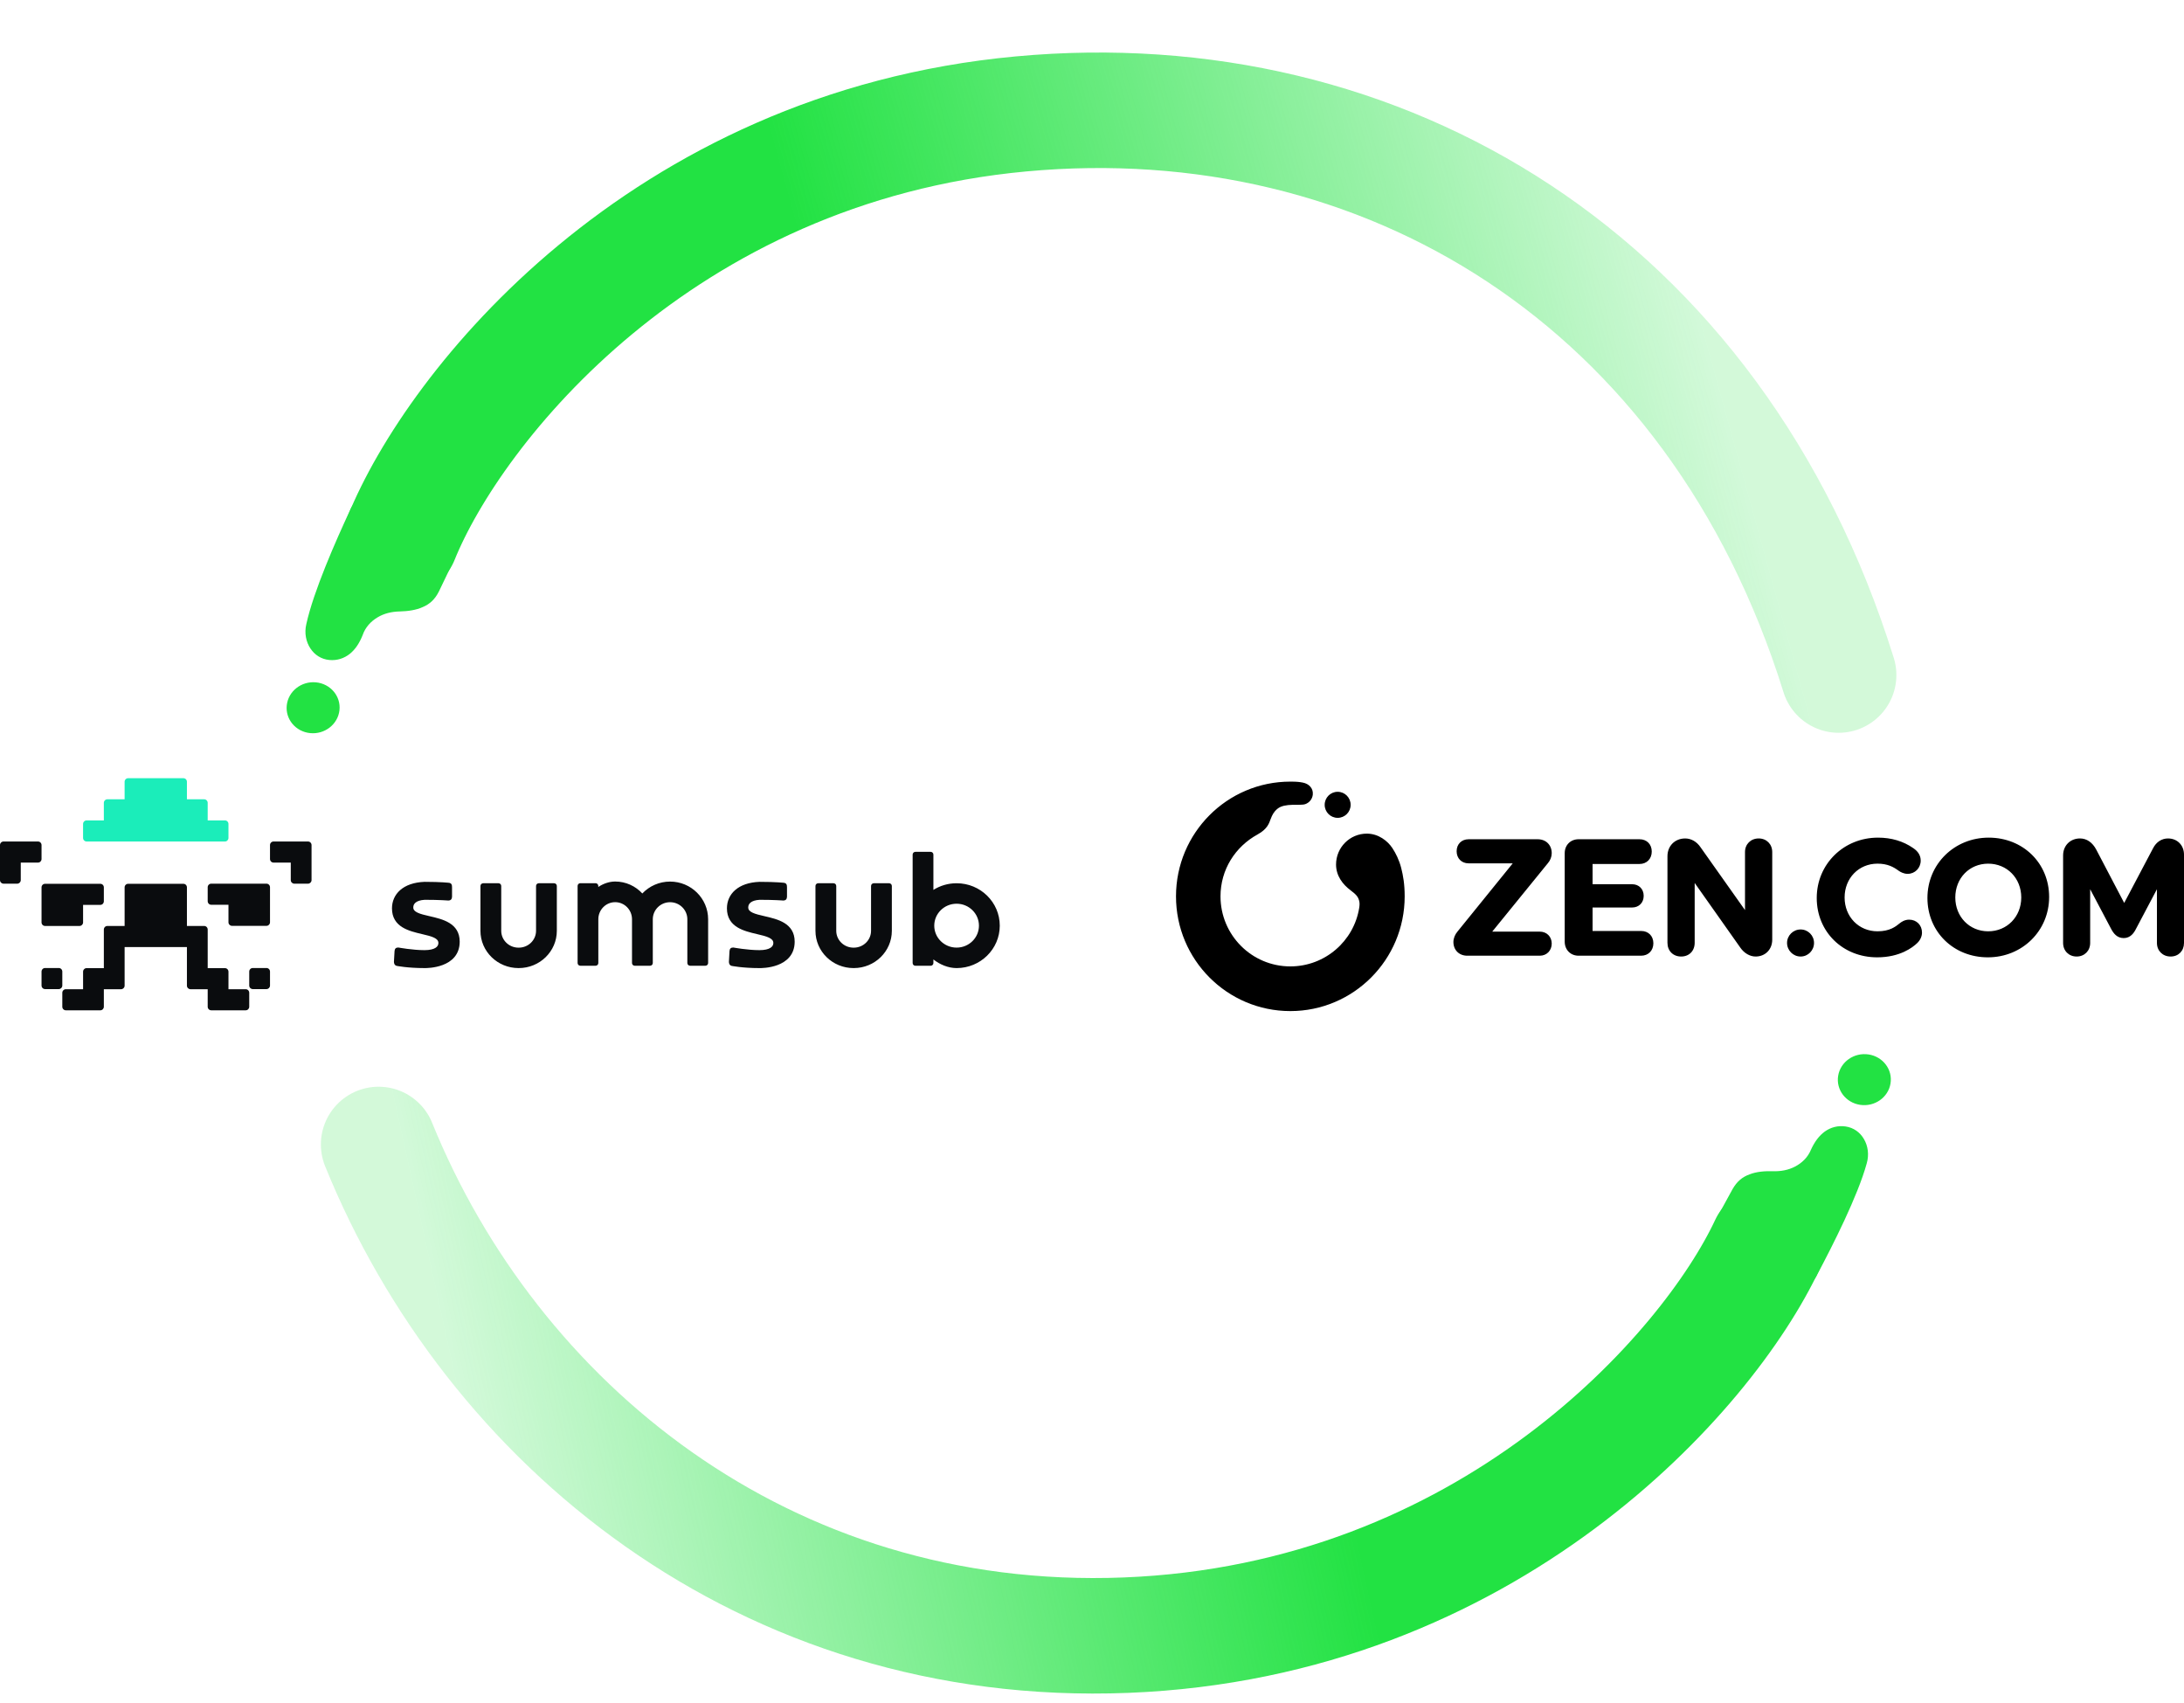
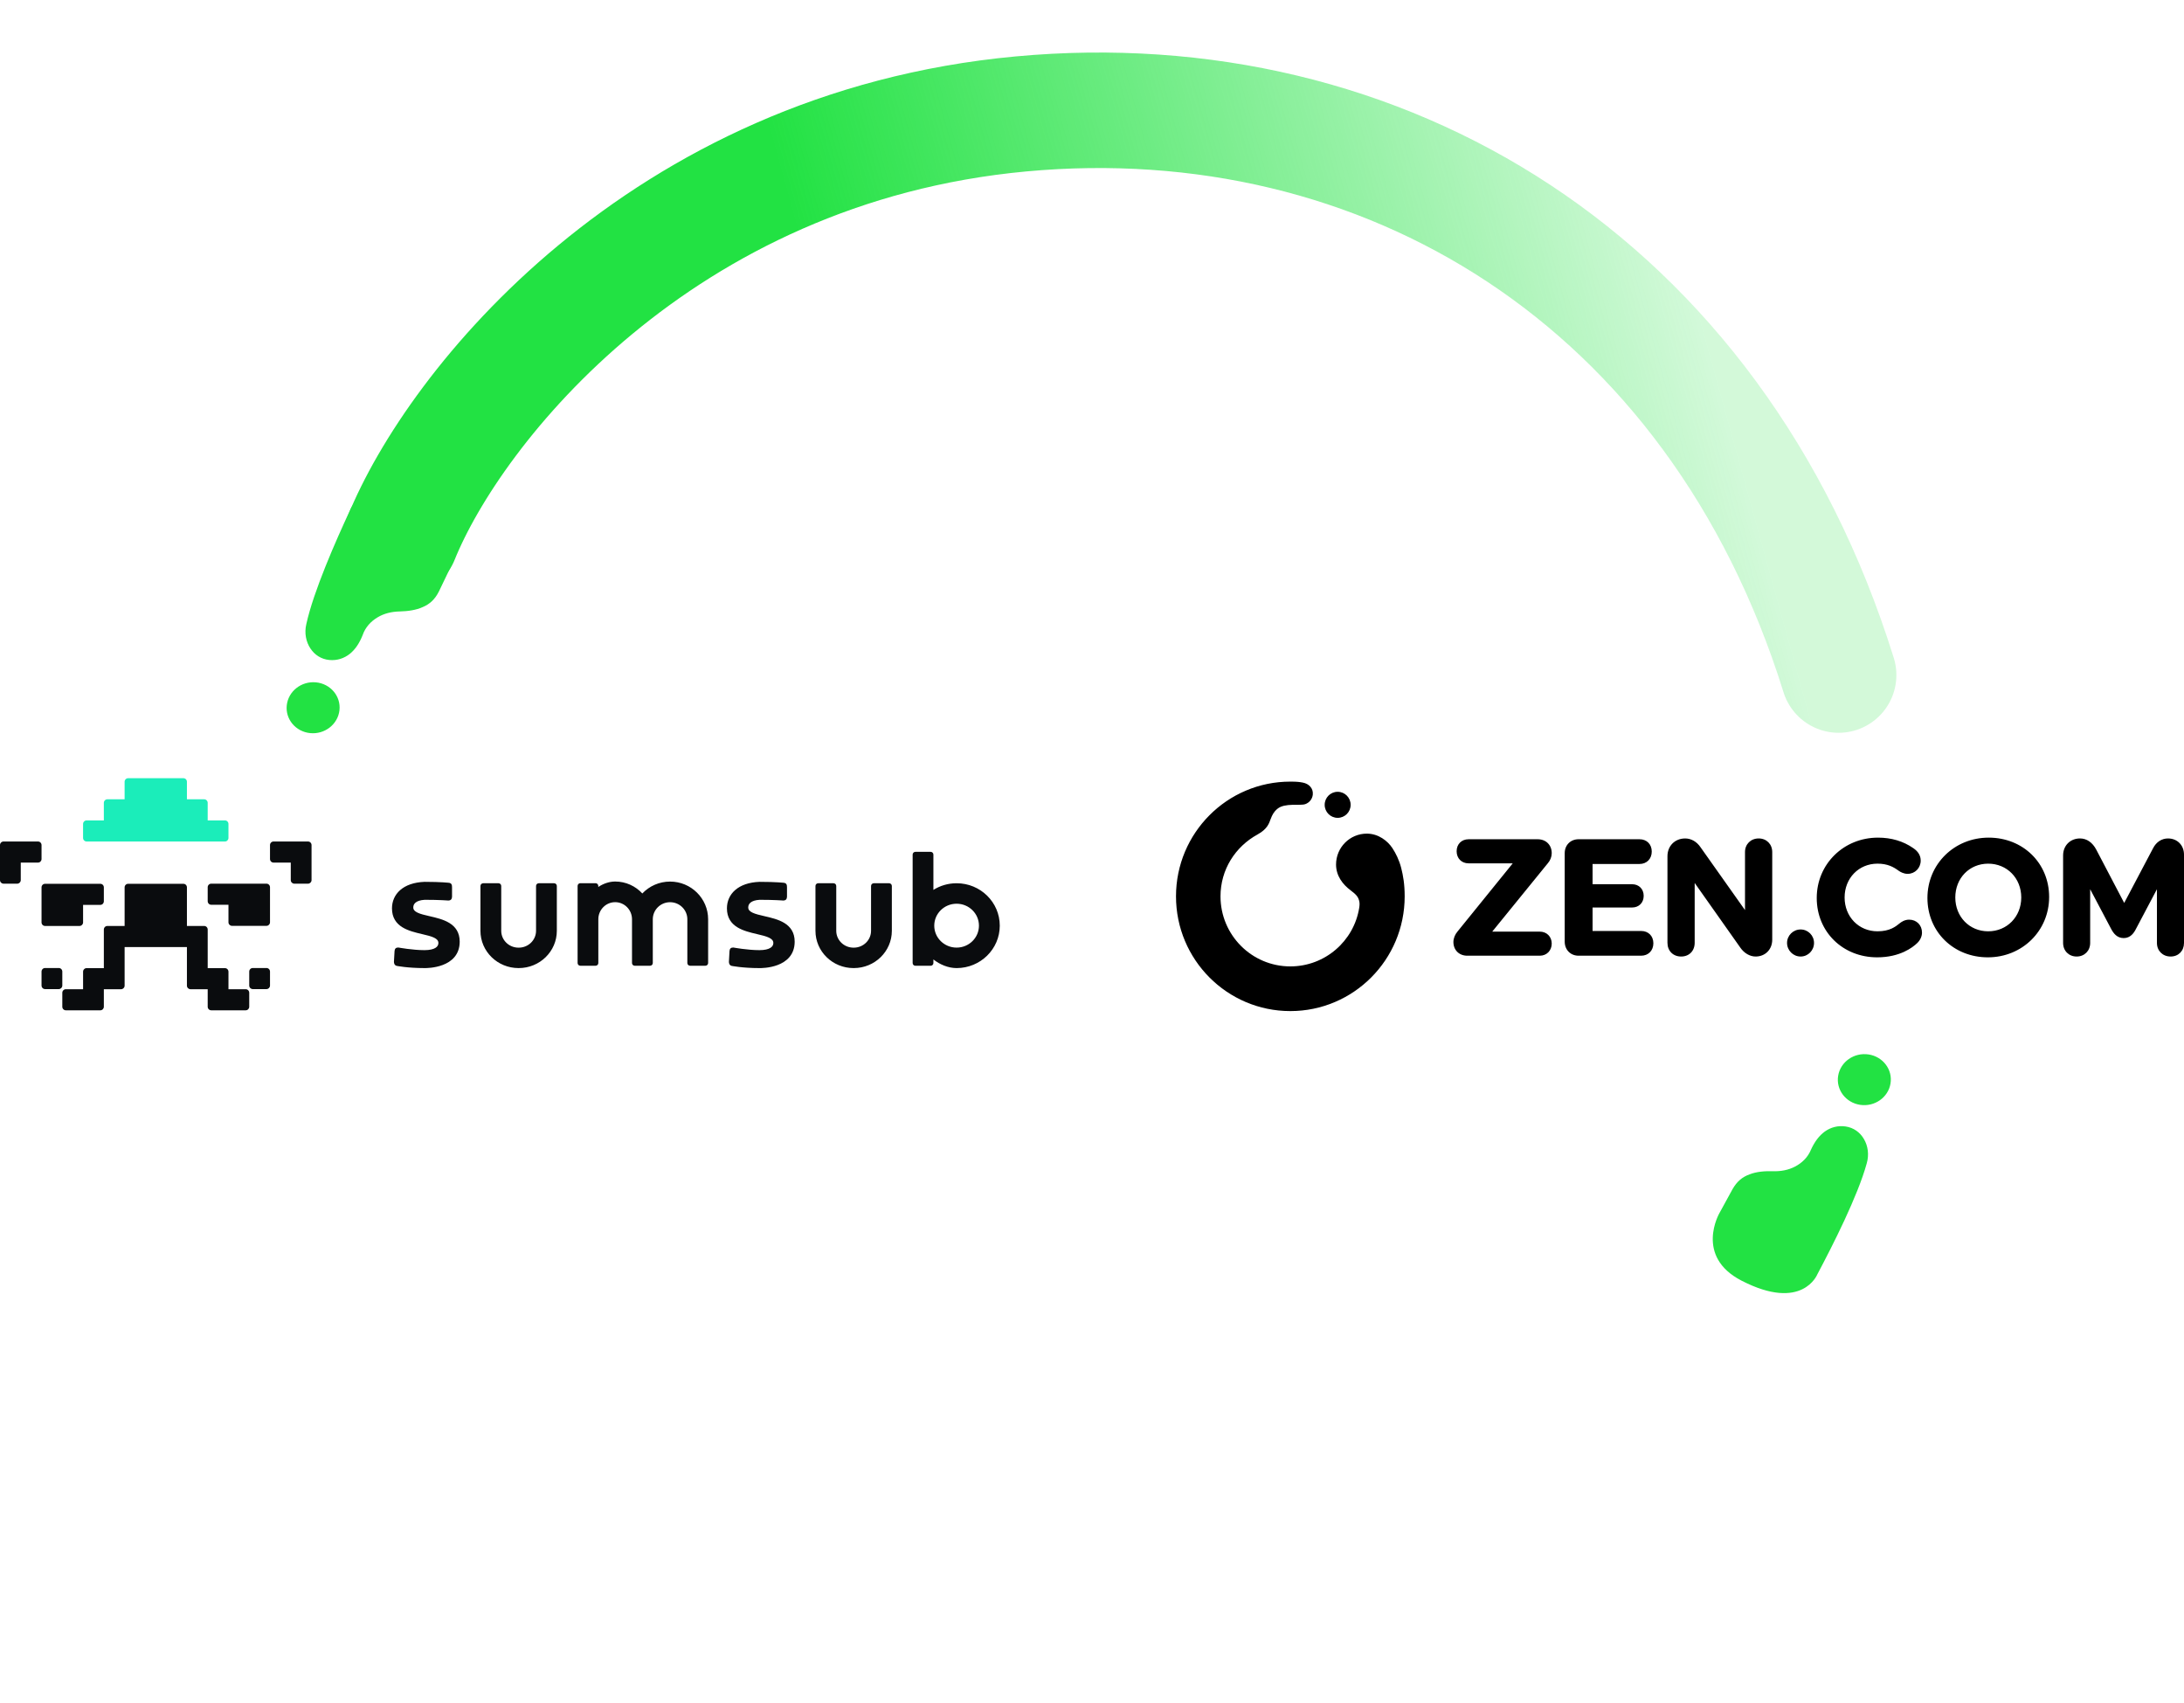
<svg xmlns="http://www.w3.org/2000/svg" width="640" height="499" viewBox="0 0 640 499" fill="none">
  <g clip-path="url(#clip0_408_4188)">
    <path fill-rule="evenodd" clip-rule="evenodd" d="M12.173 270.244C12.173 270.821 12.633 271.288 13.202 271.288H23.317C23.885 271.288 24.346 270.821 24.346 270.244V265.111H29.403C29.971 265.111 30.432 264.643 30.432 264.066V259.978C30.432 259.401 29.971 258.934 29.403 258.934H13.202C12.633 258.934 12.173 259.401 12.173 259.978V270.244ZM12.173 247.588C12.173 247.011 11.712 246.543 11.144 246.543H1.029C0.461 246.543 0 247.011 0 247.588V257.854C0 258.431 0.461 258.898 1.029 258.898H5.057C5.626 258.898 6.086 258.431 6.086 257.854V252.721H11.144C11.712 252.721 12.173 252.253 12.173 251.676V247.588ZM18.259 284.652C18.259 284.075 17.798 283.608 17.23 283.608H13.202C12.633 283.608 12.173 284.075 12.173 284.652V288.741C12.173 289.317 12.633 289.785 13.202 289.785H17.23C17.798 289.785 18.259 289.317 18.259 288.741V284.652ZM90.266 246.543H80.151C79.584 246.543 79.123 247.011 79.123 247.588V251.676C79.123 252.253 79.584 252.721 80.151 252.721H85.209V257.854C85.209 258.431 85.67 258.898 86.238 258.898H90.266C90.835 258.898 91.295 258.431 91.295 257.854V247.588C91.295 247.011 90.835 246.543 90.266 246.543ZM78.094 258.898H61.892C61.324 258.898 60.864 259.366 60.864 259.943V264.031C60.864 264.608 61.324 265.075 61.892 265.075H66.95V270.209C66.95 270.785 67.411 271.253 67.979 271.253H78.094C78.662 271.253 79.123 270.785 79.123 270.209V259.943C79.123 259.366 78.662 258.898 78.094 258.898ZM72.007 289.82H66.95V284.687C66.95 284.111 66.489 283.643 65.921 283.643H60.864V272.333C60.864 271.756 60.403 271.288 59.835 271.288H54.777V259.978C54.777 259.401 54.316 258.934 53.748 258.934H37.547C36.979 258.934 36.518 259.401 36.518 259.978V271.288H31.461C30.892 271.288 30.432 271.756 30.432 272.333V283.643H25.374C24.806 283.643 24.346 284.111 24.346 284.687V289.82H19.288C18.72 289.82 18.259 290.288 18.259 290.865V294.953C18.259 295.53 18.72 295.998 19.288 295.998H29.403C29.971 295.998 30.432 295.53 30.432 294.953V289.82H35.489C36.057 289.82 36.518 289.353 36.518 288.776V277.465H54.777V288.776C54.777 289.353 55.238 289.82 55.806 289.82H60.864V294.953C60.864 295.53 61.324 295.998 61.892 295.998H72.007C72.575 295.998 73.036 295.53 73.036 294.953V290.865C73.036 290.288 72.575 289.82 72.007 289.82ZM78.094 283.608H74.065C73.497 283.608 73.036 284.075 73.036 284.652V288.741C73.036 289.317 73.497 289.785 74.065 289.785H78.094C78.662 289.785 79.123 289.317 79.123 288.741V284.652C79.123 284.075 78.662 283.608 78.094 283.608Z" fill="#0A0C0E" />
    <path fill-rule="evenodd" clip-rule="evenodd" d="M25.373 246.543H65.92C66.488 246.543 66.949 246.075 66.949 245.498V241.406C66.949 240.829 66.488 240.361 65.92 240.361H60.862V235.224C60.862 234.647 60.402 234.179 59.834 234.179H54.776V229.042C54.776 228.465 54.315 227.997 53.747 227.997H37.546C36.978 227.997 36.517 228.465 36.517 229.042V234.179H31.46C30.891 234.179 30.431 234.647 30.431 235.224V240.361H25.373C24.805 240.361 24.344 240.829 24.344 241.406V245.498C24.344 246.075 24.805 246.543 25.373 246.543Z" fill="#1BEDBA" />
    <path fill-rule="evenodd" clip-rule="evenodd" d="M196.358 258.283C193.156 258.283 190.263 259.621 188.228 261.767C186.24 259.613 183.408 258.267 180.269 258.267C178.507 258.267 176.71 258.922 175.325 259.868V259.554C175.325 259.102 174.955 258.758 174.525 258.758H170.059C169.632 258.758 169.26 259.102 169.26 259.554V282.148C169.26 282.6 169.63 282.944 170.059 282.944H174.536C174.963 282.944 175.335 282.6 175.335 282.148V269.319C175.335 266.555 177.546 264.317 180.269 264.317C182.994 264.317 185.202 266.557 185.202 269.319V282.148C185.202 282.6 185.571 282.944 186.001 282.944H190.373C190.384 282.944 190.392 282.944 190.398 282.944H190.496C190.923 282.944 191.296 282.6 191.296 282.148V269.327C191.296 266.577 193.553 264.328 196.358 264.328C199.162 264.328 201.419 266.577 201.419 269.327V282.145C201.419 282.598 201.789 282.942 202.219 282.942H206.711C207.141 282.942 207.511 282.598 207.511 282.145V269.327C207.508 263.218 202.507 258.283 196.358 258.283ZM229.845 270.418C228.14 269.366 225.951 268.861 224.043 268.422L224.005 268.414C222.62 268.095 221.403 267.812 220.526 267.395C219.658 266.985 219.264 266.513 219.264 265.863C219.264 265.303 219.472 264.806 219.965 264.415C220.472 264.012 221.311 263.701 222.606 263.624C224.813 263.624 226.522 263.676 227.679 263.729C228.259 263.754 228.7 263.782 228.993 263.801C229.142 263.812 229.253 263.818 229.328 263.823C229.366 263.826 229.393 263.829 229.41 263.829L229.428 263.832H229.435L229.453 263.834H229.472C229.815 263.834 230.127 263.768 230.341 263.543C230.529 263.343 230.569 263.088 230.585 262.963C230.585 262.955 230.587 262.946 230.587 262.941C230.596 262.888 230.602 262.849 230.608 262.813L230.621 262.766V259.982C230.621 259.643 230.598 259.332 230.47 259.094C230.311 258.797 230.046 258.702 229.832 258.655L229.811 258.652L229.792 258.65H229.784L229.763 258.647C229.744 258.644 229.717 258.641 229.681 258.639C229.606 258.63 229.497 258.619 229.353 258.605C229.058 258.578 228.621 258.541 228.029 258.505C226.847 258.433 225.049 258.361 222.589 258.361H222.581H222.572C219.423 258.48 217.034 259.369 215.427 260.773C213.814 262.18 213.019 264.079 213.019 266.133C213.019 267.484 213.327 268.592 213.869 269.505C214.408 270.415 215.166 271.107 216.032 271.648C217.739 272.711 219.923 273.224 221.827 273.671L221.867 273.68C223.254 274.004 224.474 274.293 225.351 274.715C226.217 275.131 226.619 275.611 226.619 276.28C226.619 276.838 226.363 277.335 225.748 277.715C225.106 278.109 224.068 278.373 222.541 278.373C220.804 278.373 218.909 278.184 217.44 277.993C216.706 277.899 216.084 277.801 215.643 277.729C215.423 277.693 215.25 277.662 215.13 277.643C215.099 277.638 215.07 277.632 215.047 277.629C215.028 277.626 215.007 277.624 214.994 277.621L214.961 277.615L214.95 277.612L214.913 277.604H214.873C214.561 277.604 214.266 277.662 214.057 277.876C213.873 278.062 213.833 278.309 213.816 278.423C213.814 278.431 213.814 278.44 213.814 278.445C213.802 278.506 213.793 278.545 213.785 278.584L213.775 278.628L213.603 281.77V281.782C213.603 281.987 213.632 282.231 213.743 282.45C213.854 282.684 214.057 282.892 214.367 282.972L214.377 282.975L214.39 282.978L214.402 282.906C214.39 282.978 214.39 282.978 214.39 282.978L214.4 282.98C214.404 282.983 214.417 282.983 214.429 282.986C214.454 282.992 214.492 282.997 214.542 283.008C214.641 283.028 214.783 283.053 214.971 283.083C215.35 283.144 215.9 283.225 216.614 283.308C218.032 283.472 220.08 283.633 222.599 283.633H222.62C222.93 283.636 225.447 283.655 227.903 282.72C229.135 282.251 230.378 281.532 231.315 280.427C232.261 279.314 232.872 277.829 232.872 275.881C232.872 274.543 232.562 273.444 232.021 272.539C231.472 271.634 230.713 270.951 229.845 270.418ZM280.323 258.772C277.823 258.772 275.486 259.485 273.524 260.72V250.369C273.524 249.916 273.153 249.572 272.722 249.572H268.241C267.814 249.572 267.442 249.916 267.442 250.369V282.153C267.442 282.606 267.812 282.95 268.241 282.95H272.722C273.151 282.95 273.524 282.606 273.524 282.153V281.096C275.375 282.561 277.829 283.63 280.323 283.63C287.296 283.63 292.973 278.079 292.973 271.201C292.973 264.323 287.296 258.772 280.323 258.772ZM280.323 277.629C276.708 277.629 273.775 274.751 273.775 271.201C273.775 267.651 276.706 264.773 280.323 264.773C283.938 264.773 286.872 267.651 286.872 271.201C286.872 274.751 283.943 277.629 280.323 277.629ZM260.548 258.772H256.056C255.625 258.772 255.254 259.116 255.254 259.568V272.708C255.254 275.42 253.003 277.643 250.193 277.643C250.181 277.643 250.168 277.643 250.156 277.643C250.141 277.643 250.131 277.643 250.116 277.643C247.306 277.643 245.055 275.42 245.055 272.708V259.568C245.055 259.116 244.685 258.772 244.256 258.772H239.764C239.333 258.772 238.963 259.116 238.963 259.568V272.708C238.963 278.753 243.971 283.627 250.116 283.627C250.131 283.627 250.141 283.627 250.156 283.627C250.168 283.627 250.181 283.627 250.193 283.627C256.338 283.627 261.347 278.753 261.347 272.708V259.568C261.347 259.116 260.977 258.772 260.548 258.772ZM131.69 270.418C129.983 269.366 127.795 268.861 125.889 268.422L125.85 268.414C124.464 268.095 123.248 267.812 122.372 267.395C121.503 266.985 121.109 266.513 121.109 265.863C121.109 265.303 121.317 264.806 121.81 264.415C122.317 264.012 123.155 263.701 124.45 263.624C126.658 263.624 128.367 263.676 129.523 263.729C130.104 263.754 130.545 263.782 130.838 263.801C130.986 263.812 131.098 263.818 131.172 263.823C131.21 263.826 131.238 263.829 131.254 263.829L131.273 263.832H131.279L131.298 263.834H131.317C131.66 263.834 131.972 263.768 132.186 263.543C132.375 263.343 132.413 263.088 132.429 262.963C132.429 262.955 132.432 262.946 132.432 262.941C132.44 262.888 132.446 262.849 132.454 262.813L132.465 262.766V259.982C132.465 259.643 132.443 259.332 132.314 259.094C132.156 258.797 131.89 258.702 131.676 258.655L131.657 258.652L131.638 258.65H131.63L131.608 258.647C131.589 258.644 131.561 258.641 131.525 258.639C131.452 258.63 131.342 258.619 131.197 258.605C130.904 258.578 130.465 258.541 129.874 258.505C128.691 258.433 126.894 258.361 124.434 258.361H124.426H124.418C121.268 258.48 118.879 259.369 117.271 260.773C115.661 262.18 114.866 264.079 114.866 266.133C114.866 267.484 115.173 268.592 115.716 269.505C116.255 270.415 117.014 271.107 117.879 271.648C119.586 272.711 121.772 273.224 123.675 273.671L123.714 273.68C125.102 274.004 126.321 274.293 127.198 274.715C128.063 275.131 128.466 275.611 128.466 276.28C128.466 276.838 128.211 277.335 127.595 277.715C126.954 278.109 125.916 278.373 124.387 278.373C122.651 278.373 120.756 278.184 119.287 277.993C118.553 277.899 117.932 277.801 117.49 277.729C117.271 277.693 117.096 277.662 116.978 277.643C116.945 277.638 116.918 277.632 116.893 277.629C116.874 277.626 116.855 277.624 116.841 277.621L116.808 277.615L116.798 277.612L116.759 277.604H116.718C116.406 277.604 116.11 277.662 115.902 277.876C115.718 278.062 115.677 278.309 115.661 278.423C115.658 278.431 115.658 278.44 115.658 278.445C115.647 278.506 115.639 278.545 115.631 278.584L115.62 278.628L115.442 281.768V281.779C115.442 281.984 115.472 282.228 115.581 282.447C115.694 282.681 115.896 282.889 116.206 282.969L116.217 282.972L116.228 282.975L116.241 282.903C116.228 282.975 116.228 282.975 116.228 282.975H116.231L116.239 282.978C116.244 282.98 116.255 282.98 116.269 282.983C116.294 282.989 116.332 282.994 116.381 283.006C116.48 283.025 116.622 283.05 116.811 283.08C117.189 283.142 117.74 283.222 118.452 283.305C119.871 283.469 121.92 283.63 124.44 283.63H124.459C124.768 283.633 127.285 283.652 129.742 282.717C130.975 282.248 132.219 281.529 133.155 280.424C134.1 279.311 134.711 277.826 134.711 275.878C134.711 274.54 134.402 273.441 133.859 272.536C133.317 271.634 132.558 270.951 131.69 270.418ZM162.374 258.772H157.882C157.452 258.772 157.083 259.116 157.083 259.568V272.708C157.083 275.42 154.831 277.643 152.021 277.643C152.007 277.643 151.996 277.643 151.982 277.643C151.969 277.643 151.958 277.643 151.944 277.643C149.134 277.643 146.882 275.42 146.882 272.708V259.568C146.882 259.116 146.513 258.772 146.082 258.772H141.591C141.161 258.772 140.791 259.116 140.791 259.568V272.708C140.791 278.753 145.798 283.627 151.944 283.627C151.958 283.627 151.969 283.627 151.982 283.627C151.996 283.627 152.007 283.627 152.021 283.627C158.164 283.627 163.174 278.753 163.174 272.708V259.568C163.174 259.116 162.805 258.772 162.374 258.772Z" fill="#0A0C0E" />
  </g>
  <path fill-rule="evenodd" clip-rule="evenodd" d="M398.313 265.936C398.428 265.209 398.447 264.553 398.308 263.995C398.027 262.866 397.591 262.191 395.766 260.833C393.409 259.078 391.517 256.542 391.517 253.283C391.517 248.285 395.555 244.236 400.534 244.236C403.953 244.236 406.632 246.38 408.001 248.441C409.014 249.965 410.011 251.961 410.607 254.29C411.181 256.535 411.627 259.069 411.627 262.612C411.627 281.176 396.627 296.227 378.121 296.227C359.615 296.227 344.615 281.176 344.615 262.612C344.615 244.048 359.615 228.997 378.121 228.997C380.159 228.997 380.811 229.103 381.754 229.277C383.592 229.613 384.882 230.98 384.702 232.794C384.568 234.131 383.66 235.199 382.471 235.601C380.879 236.131 376.564 235.157 374.362 236.942C373.283 237.818 372.823 238.747 372.364 239.93C371.904 241.114 371.505 242.839 368.496 244.49C361.988 248.067 357.657 254.765 357.657 262.612C357.657 273.95 366.817 283.136 378.119 283.136C388.287 283.136 396.77 275.696 398.311 265.936H398.313ZM391.988 231.98C389.887 231.98 388.184 233.688 388.184 235.797C388.184 237.905 389.887 239.613 391.988 239.613C394.089 239.613 395.792 237.905 395.792 235.797C395.792 233.688 394.089 231.98 391.988 231.98Z" fill="black" />
  <path d="M453.611 252.872L437.284 272.949H451.226C453.25 272.949 454.718 274.422 454.718 276.452C454.718 278.483 453.25 280.003 451.226 280.003H429.967C427.577 280.003 425.907 278.347 425.907 275.977C425.907 274.951 426.364 273.782 427.103 272.926L443.297 252.938H430.344C428.288 252.938 426.852 251.477 426.852 249.388C426.852 247.298 428.32 245.884 430.344 245.884H450.611C453.029 245.884 454.718 247.56 454.718 249.957C454.718 250.995 454.315 252.058 453.611 252.872ZM480.914 272.759H466.69V265.879H478.268C480.269 265.879 481.667 264.476 481.667 262.47C481.667 260.463 480.269 259.06 478.268 259.06H466.69V253.129H480.442C482.555 253.129 484.03 251.63 484.03 249.482C484.03 247.334 482.555 245.882 480.442 245.882H462.584C460.231 245.882 458.524 247.595 458.524 249.955V275.883C458.524 278.271 460.231 280.003 462.584 280.003H480.914C483.027 280.003 484.502 278.504 484.502 276.356C484.502 274.208 483.027 272.756 480.914 272.756V272.759ZM515.369 245.647C513.045 245.647 511.357 247.32 511.357 249.625V266.636L498.324 248.225C497.22 246.588 495.578 245.649 493.826 245.649C490.817 245.649 488.632 247.84 488.632 250.858V276.217C488.632 278.587 490.283 280.243 492.644 280.243C495.006 280.243 496.61 278.587 496.61 276.217V258.689L509.975 277.622C511.103 279.262 512.785 280.243 514.471 280.243C517.288 280.243 519.335 278.172 519.335 275.316V249.625C519.335 247.32 517.668 245.647 515.369 245.647ZM527.649 272.314C525.458 272.314 523.678 274.083 523.678 276.26C523.678 278.436 525.461 280.243 527.649 280.243C529.837 280.243 531.582 278.455 531.582 276.26C531.582 274.064 529.818 272.314 527.649 272.314ZM559.443 269.441C558.134 269.441 557.123 270.135 556.645 270.54C555.507 271.46 553.791 272.853 550.184 272.853C544.687 272.853 540.543 268.592 540.543 262.942C540.543 257.293 544.687 253.032 550.184 253.032C553.139 253.032 554.886 254.013 556.338 255.077C556.936 255.505 557.888 256.018 559.02 256.018C561.164 256.018 562.843 254.312 562.843 252.136C562.843 250.679 562.104 249.447 560.657 248.48C557.726 246.442 554.25 245.409 550.327 245.409C540.261 245.409 532.377 253.173 532.377 263.086C532.377 272.998 539.992 280.478 550.09 280.478C556.774 280.478 560.507 277.568 561.797 276.323C562.702 275.476 563.221 274.349 563.221 273.229C563.221 271.034 561.633 269.441 559.445 269.441H559.443ZM600.479 262.801C600.479 272.714 592.594 280.478 582.529 280.478C572.463 280.478 564.815 273.001 564.815 263.086C564.815 253.171 572.7 245.409 582.766 245.409C592.831 245.409 600.479 252.886 600.479 262.801ZM592.31 262.945C592.31 257.296 588.145 253.035 582.622 253.035C577.1 253.035 572.981 257.296 572.981 262.945C572.981 268.594 577.125 272.855 582.622 272.855C588.12 272.855 592.31 268.594 592.31 262.945ZM635.326 245.647C633.471 245.647 631.872 246.689 630.943 248.503L622.477 264.542L614.292 248.931C613.18 246.814 611.489 245.647 609.531 245.647C606.658 245.647 604.573 247.738 604.573 250.621V276.264C604.573 278.57 606.241 280.243 608.539 280.243C610.838 280.243 612.505 278.57 612.505 276.264V260.524L618.661 272.173C619.325 273.415 620.34 274.838 622.334 274.838C624.327 274.838 625.345 273.309 625.912 272.17L632.069 260.524V276.264C632.069 278.57 633.757 280.243 636.081 280.243C638.405 280.243 640 278.57 640 276.264V250.385C640 247.64 638.035 245.649 635.326 245.649V245.647ZM527.649 272.314C525.547 272.314 523.842 274.024 523.842 276.132C523.842 278.241 525.547 279.951 527.649 279.951C529.75 279.951 531.455 278.241 531.455 276.132C531.455 274.024 529.75 272.314 527.649 272.314Z" fill="black" />
  <path d="M547.011 340.906C544.391 350.418 537.076 364.844 532.551 373.359C532.551 373.359 528.182 384.38 510.366 375.218C496.482 368.078 503.874 355.39 503.874 355.39L507.709 348.387C508.986 346.136 510.604 344.798 512.718 344.054C514.702 343.276 517.079 343.07 519.532 343.141C521.838 343.215 524.13 342.8 526.068 341.754C528.035 340.722 529.779 339.094 530.703 336.801C531.726 334.563 533.055 332.731 534.753 331.507C536.468 330.293 538.562 329.687 540.862 330.035C543.162 330.383 545.043 331.716 546.197 333.698C547.375 335.678 547.784 338.296 547.011 340.906Z" fill="#22E243" />
  <path d="M538.658 315.157C539.341 311.079 543.327 308.292 547.562 308.93C551.796 309.569 554.676 313.392 553.993 317.47C553.311 321.547 549.325 324.335 545.09 323.696C540.856 323.058 537.976 319.234 538.658 315.157Z" fill="#22E243" />
-   <path d="M517.948 364.563C500.479 401.974 436.162 474.882 329.984 479.07C223.805 483.259 143.96 416.641 110.948 335.307" stroke="url(#paint0_linear_408_4188)" stroke-width="33.841" stroke-linecap="round" />
  <path d="M89.77 182.83C91.883 173.193 98.424 158.4 102.492 149.657C102.492 149.657 106.272 138.421 124.548 146.627C138.79 153.022 132.08 166.083 132.08 166.083L128.621 173.279C127.464 175.595 125.92 177.017 123.849 177.871C121.908 178.753 119.546 179.085 117.093 179.144C114.786 179.192 112.519 179.727 110.638 180.874C108.729 182.009 107.074 183.727 106.272 186.066C105.369 188.355 104.139 190.255 102.508 191.567C100.86 192.87 98.801 193.586 96.486 193.36C94.171 193.135 92.221 191.904 90.965 189.985C89.683 188.07 89.137 185.478 89.77 182.83Z" fill="#22E243" />
  <path d="M99.474 208.101C99.008 212.209 95.175 215.204 90.913 214.79C86.65 214.377 83.573 210.711 84.038 206.603C84.504 202.495 88.337 199.501 92.599 199.914C96.861 200.328 99.939 203.993 99.474 208.101Z" fill="#22E243" />
  <path d="M117.539 157.674C133.004 119.391 193.371 43.181 299.179 33.378C404.987 23.575 502.584 81.698 538.794 197.772" stroke="url(#paint1_linear_408_4188)" stroke-width="33.841" stroke-linecap="round" />
  <defs>
    <linearGradient id="paint0_linear_408_4188" x1="404.438" y1="479.918" x2="161.37" y2="533.265" gradientUnits="userSpaceOnUse">
      <stop stop-color="#22E243" />
      <stop offset="1" stop-color="#22E243" stop-opacity="0.2" />
    </linearGradient>
    <linearGradient id="paint1_linear_408_4188" x1="224.787" y1="36.472" x2="464.69" y2="-29.666" gradientUnits="userSpaceOnUse">
      <stop stop-color="#22E243" />
      <stop offset="1" stop-color="#22E243" stop-opacity="0.2" />
    </linearGradient>
    <clipPath id="clip0_408_4188">
      <rect width="295" height="68" fill="white" transform="translate(0 227.997)" />
    </clipPath>
  </defs>
</svg>